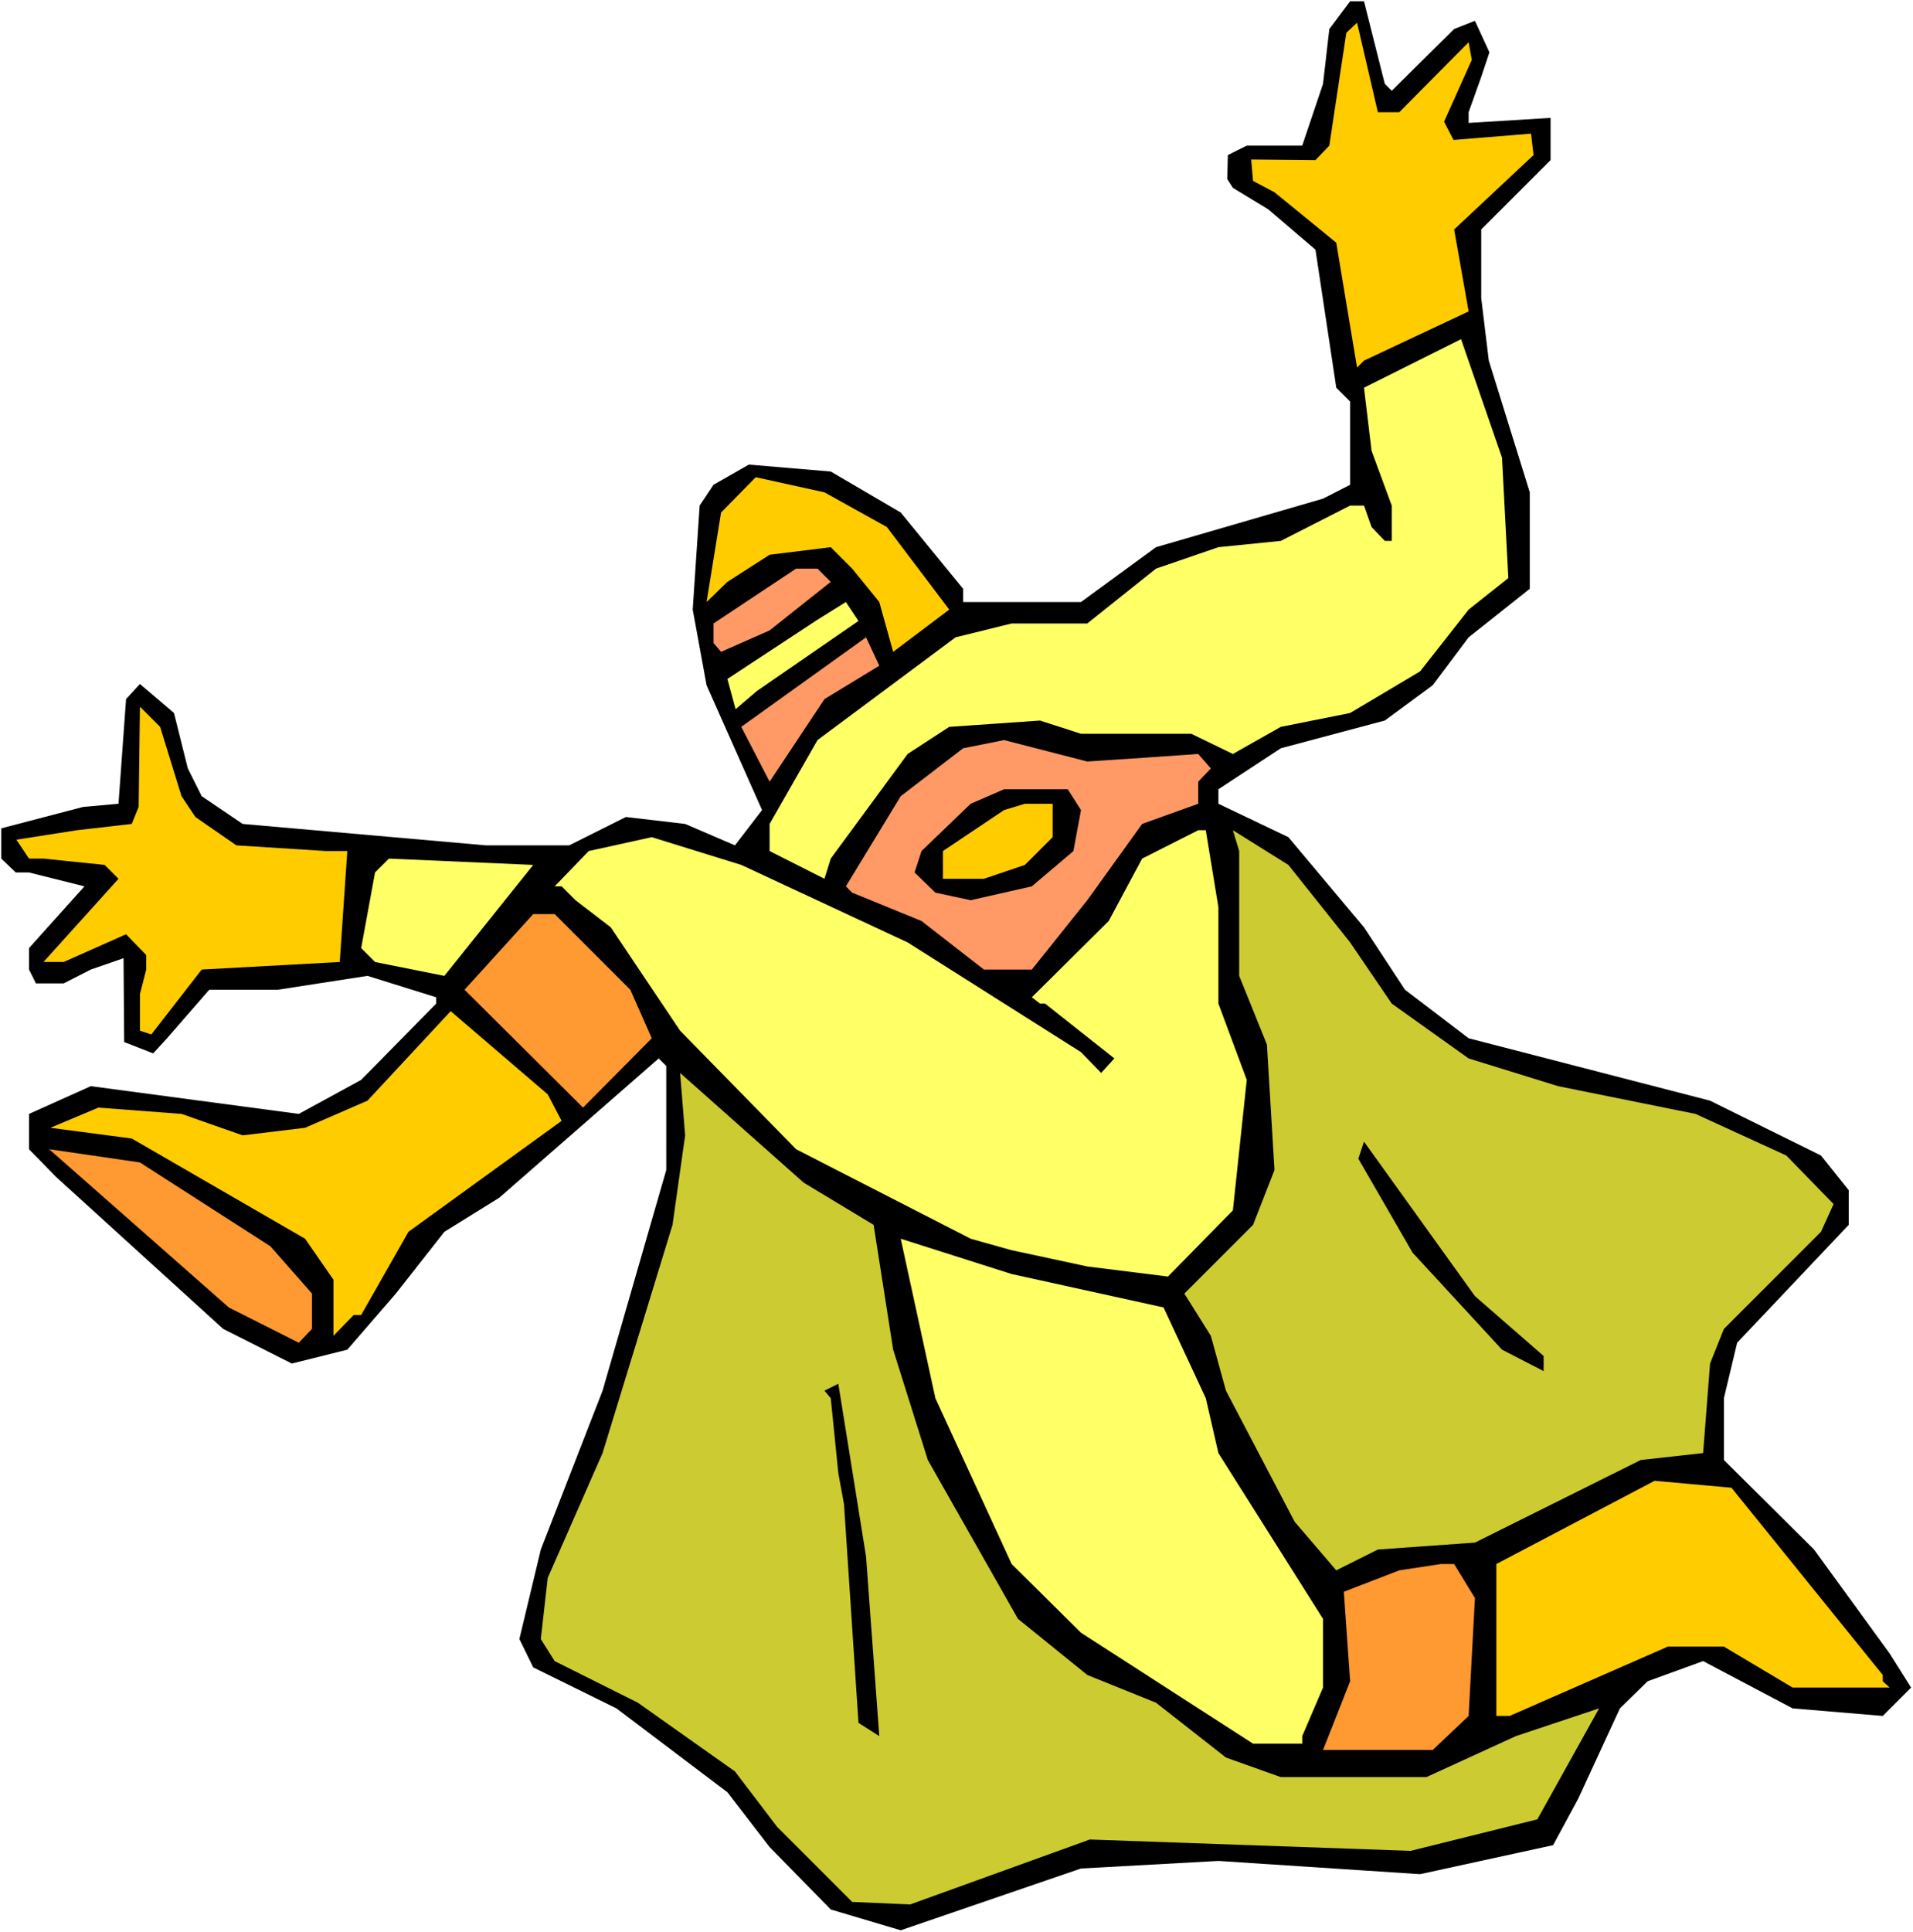
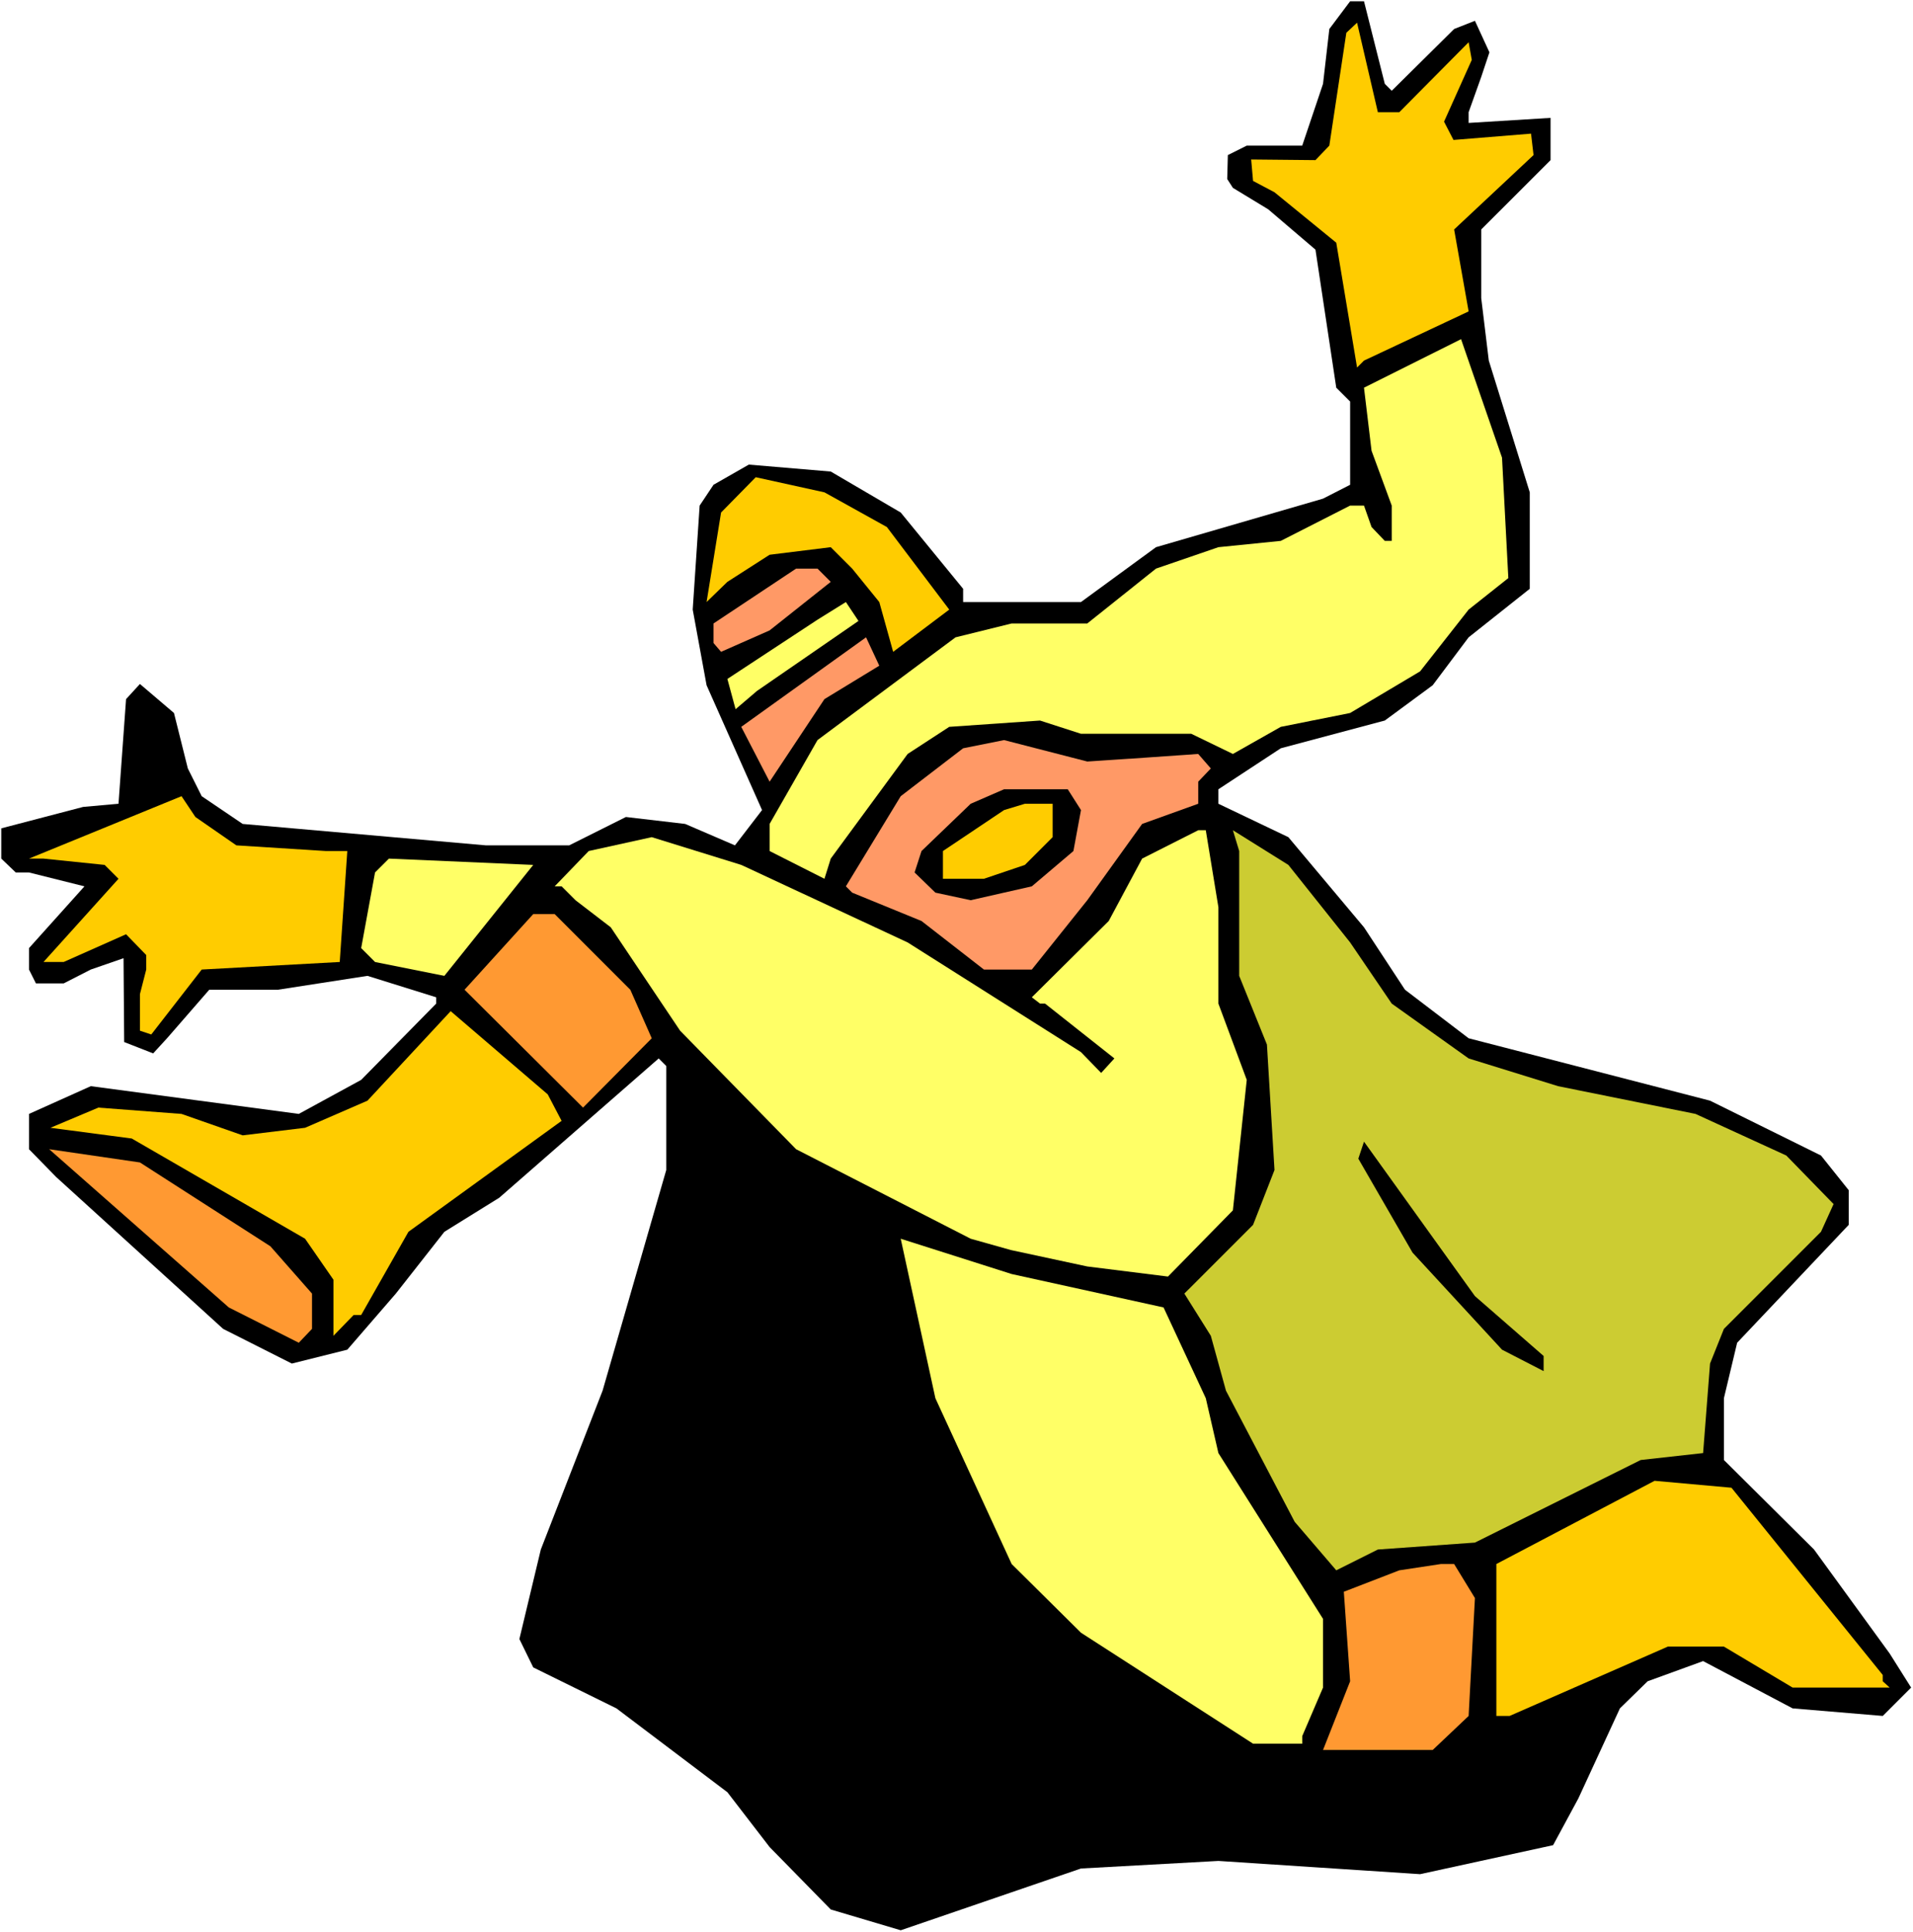
<svg xmlns="http://www.w3.org/2000/svg" fill-rule="evenodd" height="495.208" preserveAspectRatio="none" stroke-linecap="round" viewBox="0 0 3035 3065" width="490.455">
  <style>.pen1{stroke:none}.brush1{fill:#000}.brush2{fill:#fc0}.brush3{fill:#ff6}.brush4{fill:#f96}.brush5{fill:#cccc32}.brush6{fill:#ff9932}</style>
  <path class="pen1" style="fill:#fff" d="M0 3065h3035V0H0v3065z" />
  <path class="pen1 brush1" d="m2197 133 11 11 99-98 33-13 23 50-13 39-20 56v17l130-8v67l-110 110v109l12 99 65 209v153l-97 77-57 76-76 56-165 44-99 65v23l111 53 120 143 65 99 101 77 383 99 176 87 44 55v55l-177 187-21 88v98l143 142 120 165 34 54-45 45-143-12-142-75-88 32-44 43-66 143-40 74-211 46-320-21-218 12-286 98-111-33-97-99-67-87-176-133-132-65-22-45 34-142 98-252 101-350v-165l-12-12-253 221-87 54-77 98-77 89-88 22-109-55-265-241-43-44v-56l98-44 330 44 99-54 119-121v-10l-109-34-142 22H332l-67 77-22 24-46-18-1-133-52 18-43 22H57l-11-22v-34l88-98-88-22H25l-23-22v-48l130-34 56-5 12-166 22-24 54 46 22 88 22 44 65 44 386 34h132l90-45 94 11 79 34 43-56-88-198-22-120 11-165 22-33 56-32 130 11 111 65 99 121v21h187l119-87 265-77 43-22V637l-22-22-33-219-75-64-56-34-9-14 1-38 30-15h88l33-98 10-87 33-44h22l33 131z" />
  <path class="pen1 brush2" d="M2186 178h34l110-111 5 28-44 98 15 29 123-10 4 34-126 118 23 130-166 78-11 11-33-198-98-80-34-18-3-34 102 1 22-23 27-179 17-16 33 142z" />
  <path class="pen1 brush3" d="m2393 917-63 50-77 98-111 66-110 22-76 43-66-32h-175l-65-21-144 10-66 43-122 166-10 32-87-44v-43l76-133 219-163 89-22h120l109-87 99-34 99-10 110-56h22l12 34 21 22h11v-56l-32-87-12-100 154-77 65 188 10 191z" />
  <path class="pen1 brush2" d="m1407 836 99 131-89 67-22-79-43-53-34-34-97 12-67 43-33 32 23-142 55-56 109 24 99 55z" />
  <path class="pen1 brush4" d="m1318 923-97 77-77 34-12-14v-31l131-87h34l21 21z" />
  <path class="pen1 brush3" d="m1201 1096-34 29-13-48 143-94 45-28 20 30-161 111z" />
  <path class="pen1 brush4" d="m1308 1109-87 131-45-87 198-142 21 45-87 53z" />
-   <path class="pen1 brush2" d="m288 1263 22 33 65 45 142 9h34l-12 176-219 12-80 103-18-6v-58l10-39v-23l-32-33-99 44H69l119-132-22-22-97-10H46l-20-30 96-15 87-10 11-27 2-159 32 32 34 110z" />
+   <path class="pen1 brush2" d="m288 1263 22 33 65 45 142 9h34l-12 176-219 12-80 103-18-6v-58l10-39v-23l-32-33-99 44H69l119-132-22-22-97-10H46z" />
  <path class="pen1 brush4" d="m1815 1202 86-6 20 23-20 21v35l-89 32-87 121-88 110h-76l-99-77-110-45-10-10 87-143 99-76 65-13 132 34 90-6z" />
  <path class="pen1 brush1" d="m1715 1285-12 65-66 56-97 22-56-12-33-32 11-34 78-75 53-23h101l21 33z" />
  <path class="pen1 brush2" d="m1670 1328-44 44-65 22h-65v-44l97-65 33-10h44v53z" />
  <path class="pen1 brush3" d="M1933 1439v153l45 121-22 207-103 105-128-16-121-26-64-18-277-142-184-188-110-164-56-43-22-22h-11l54-56 100-22 142 44 264 123 275 174 32 33 21-23-110-87h-8l-13-10 122-121 53-99 89-45h12l20 122z" />
  <path class="pen1 brush5" d="m2142 1495 66 97 122 87 142 44 218 44 144 66 75 77-20 44-154 154-22 55-11 142-99 11-263 131-154 11-66 33-66-77-109-208-24-87-42-67 109-109 34-87-12-199-44-109v-198l-10-33 88 55 98 123z" />
  <path class="pen1 brush3" d="m705 1548-110-22-22-22 22-120 22-22 229 10-141 176z" />
  <path class="pen1 brush6" d="m1000 1570 34 77-109 110-188-187 109-120h34l120 120z" />
  <path class="pen1 brush2" d="m891 1778-243 176-75 132h-12l-32 33v-89l-45-65-275-159-129-17 76-32 132 10 97 34 99-12 99-43 132-142 154 132 22 42z" />
-   <path class="pen1 brush5" d="m1386 1943 31 198 55 175 143 252 110 89 109 44 111 87 87 31h231l142-65 132-44-98 176-201 50-509-18-285 103-92-4-119-119-67-88-154-109-132-66-22-35 11-97 87-198 111-362 20-142-8-99 196 174 111 67z" />
  <path class="pen1 brush1" d="M2449 2151v24l-66-34-142-154-86-149 9-27 176 245 109 95z" />
  <path class="pen1 brush6" d="m429 1977 66 75v56l-21 22-111-56-285-251 144 21 207 133z" />
  <path class="pen1 brush3" d="m1846 2074 67 144 20 87 166 263v109l-33 77v12h-78l-273-176-110-109-121-263-55-253 176 56 241 53z" />
  <path class="pen1 brush1" d="m1395 2754-33-21-23-347-9-49-12-119-10-12 22-11 44 274 21 285z" />
  <path class="pen1 brush2" d="M2987 2657v10l11 10h-154l-109-65h-89l-251 110h-21v-241l251-132 122 11 240 297z" />
  <path class="pen1 brush6" d="m2340 2535-10 187-57 54h-174l43-109-10-142 88-34 66-10h21l33 54z" />
</svg>